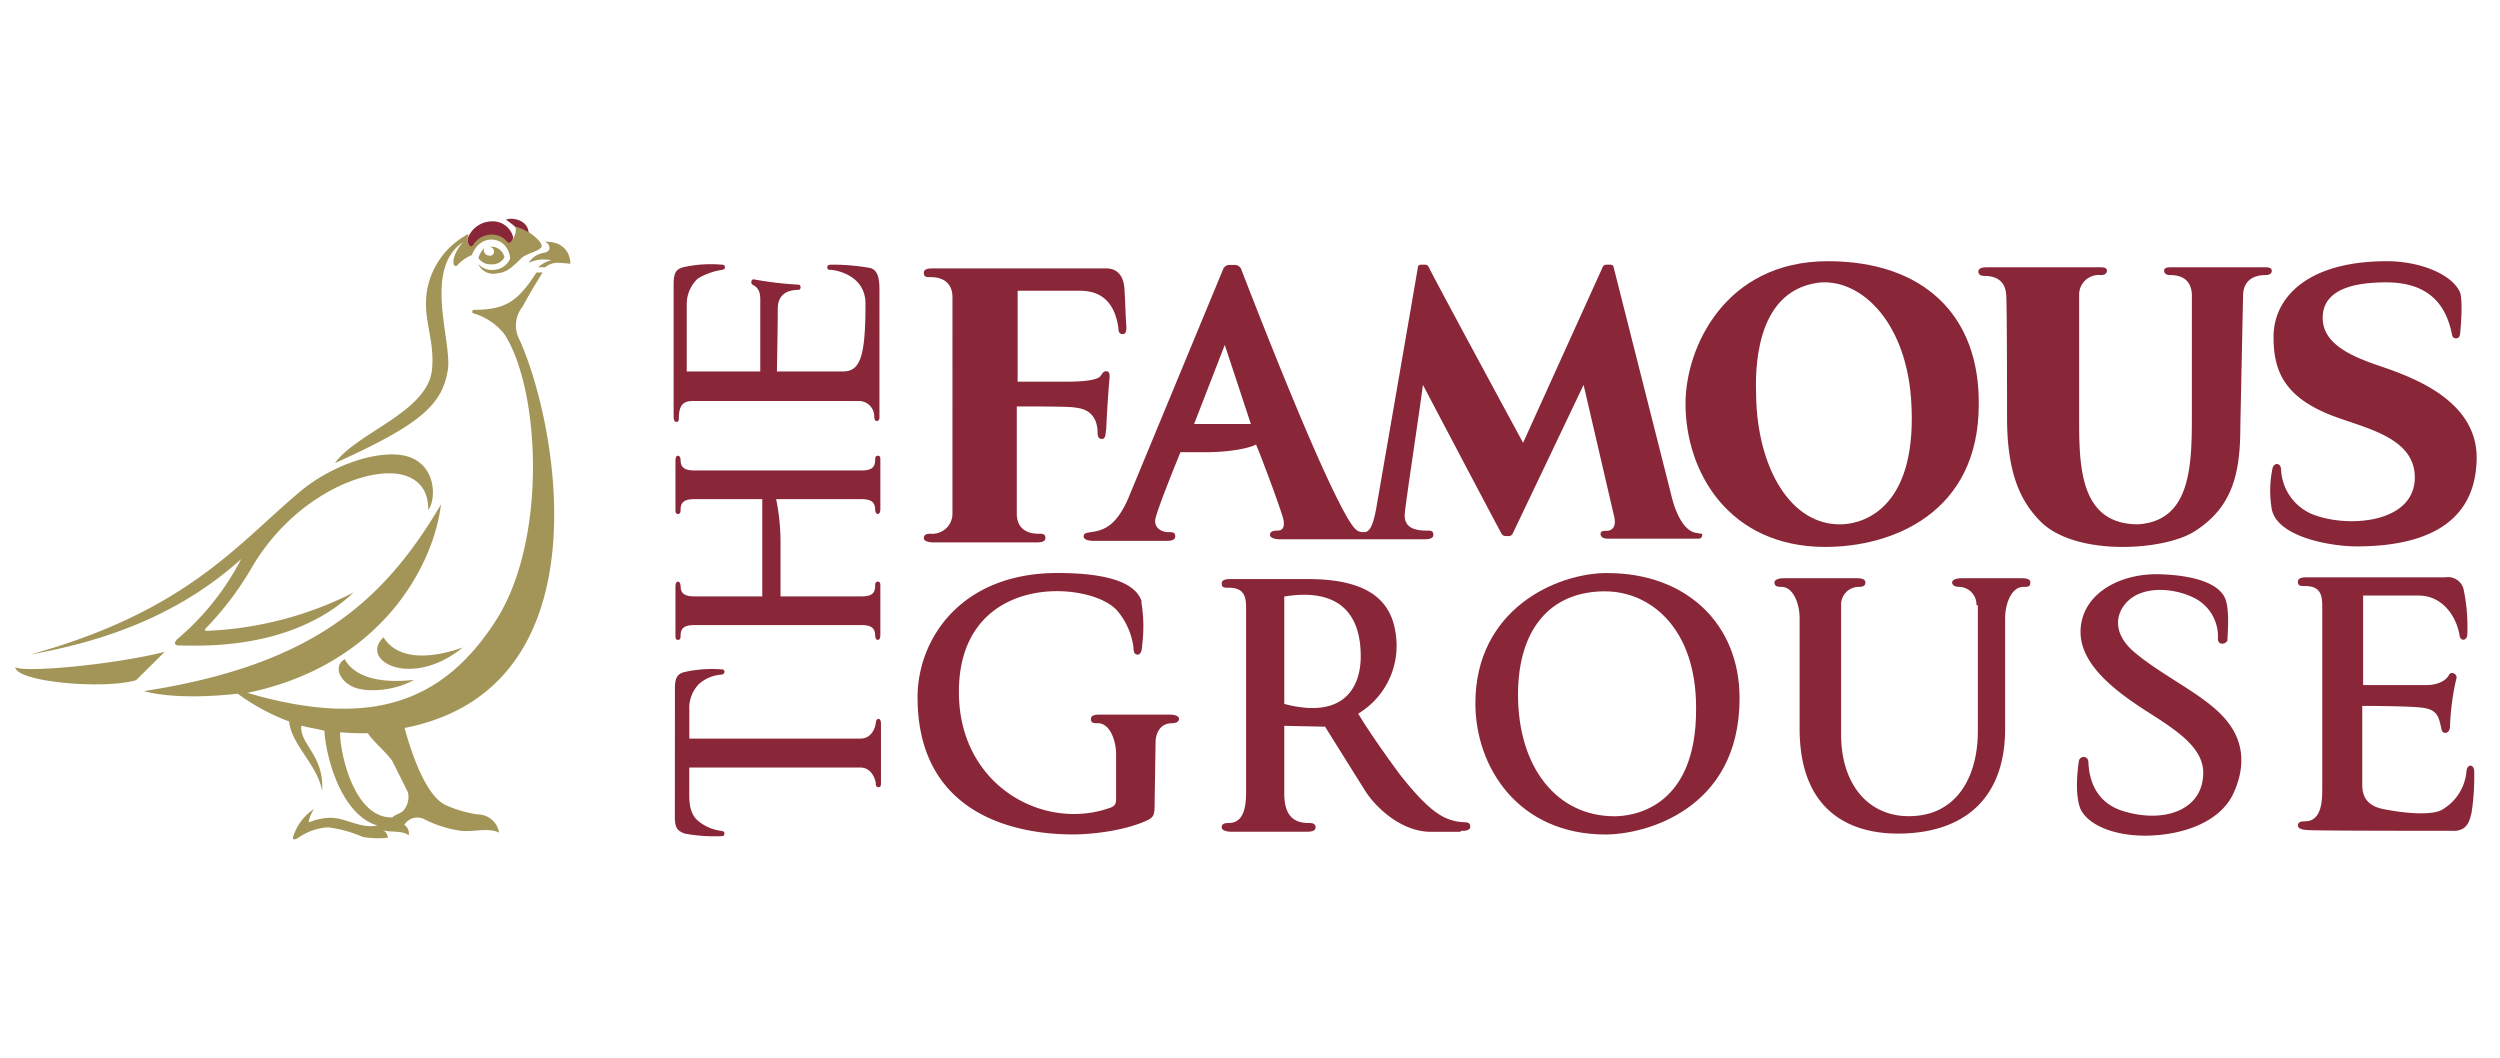
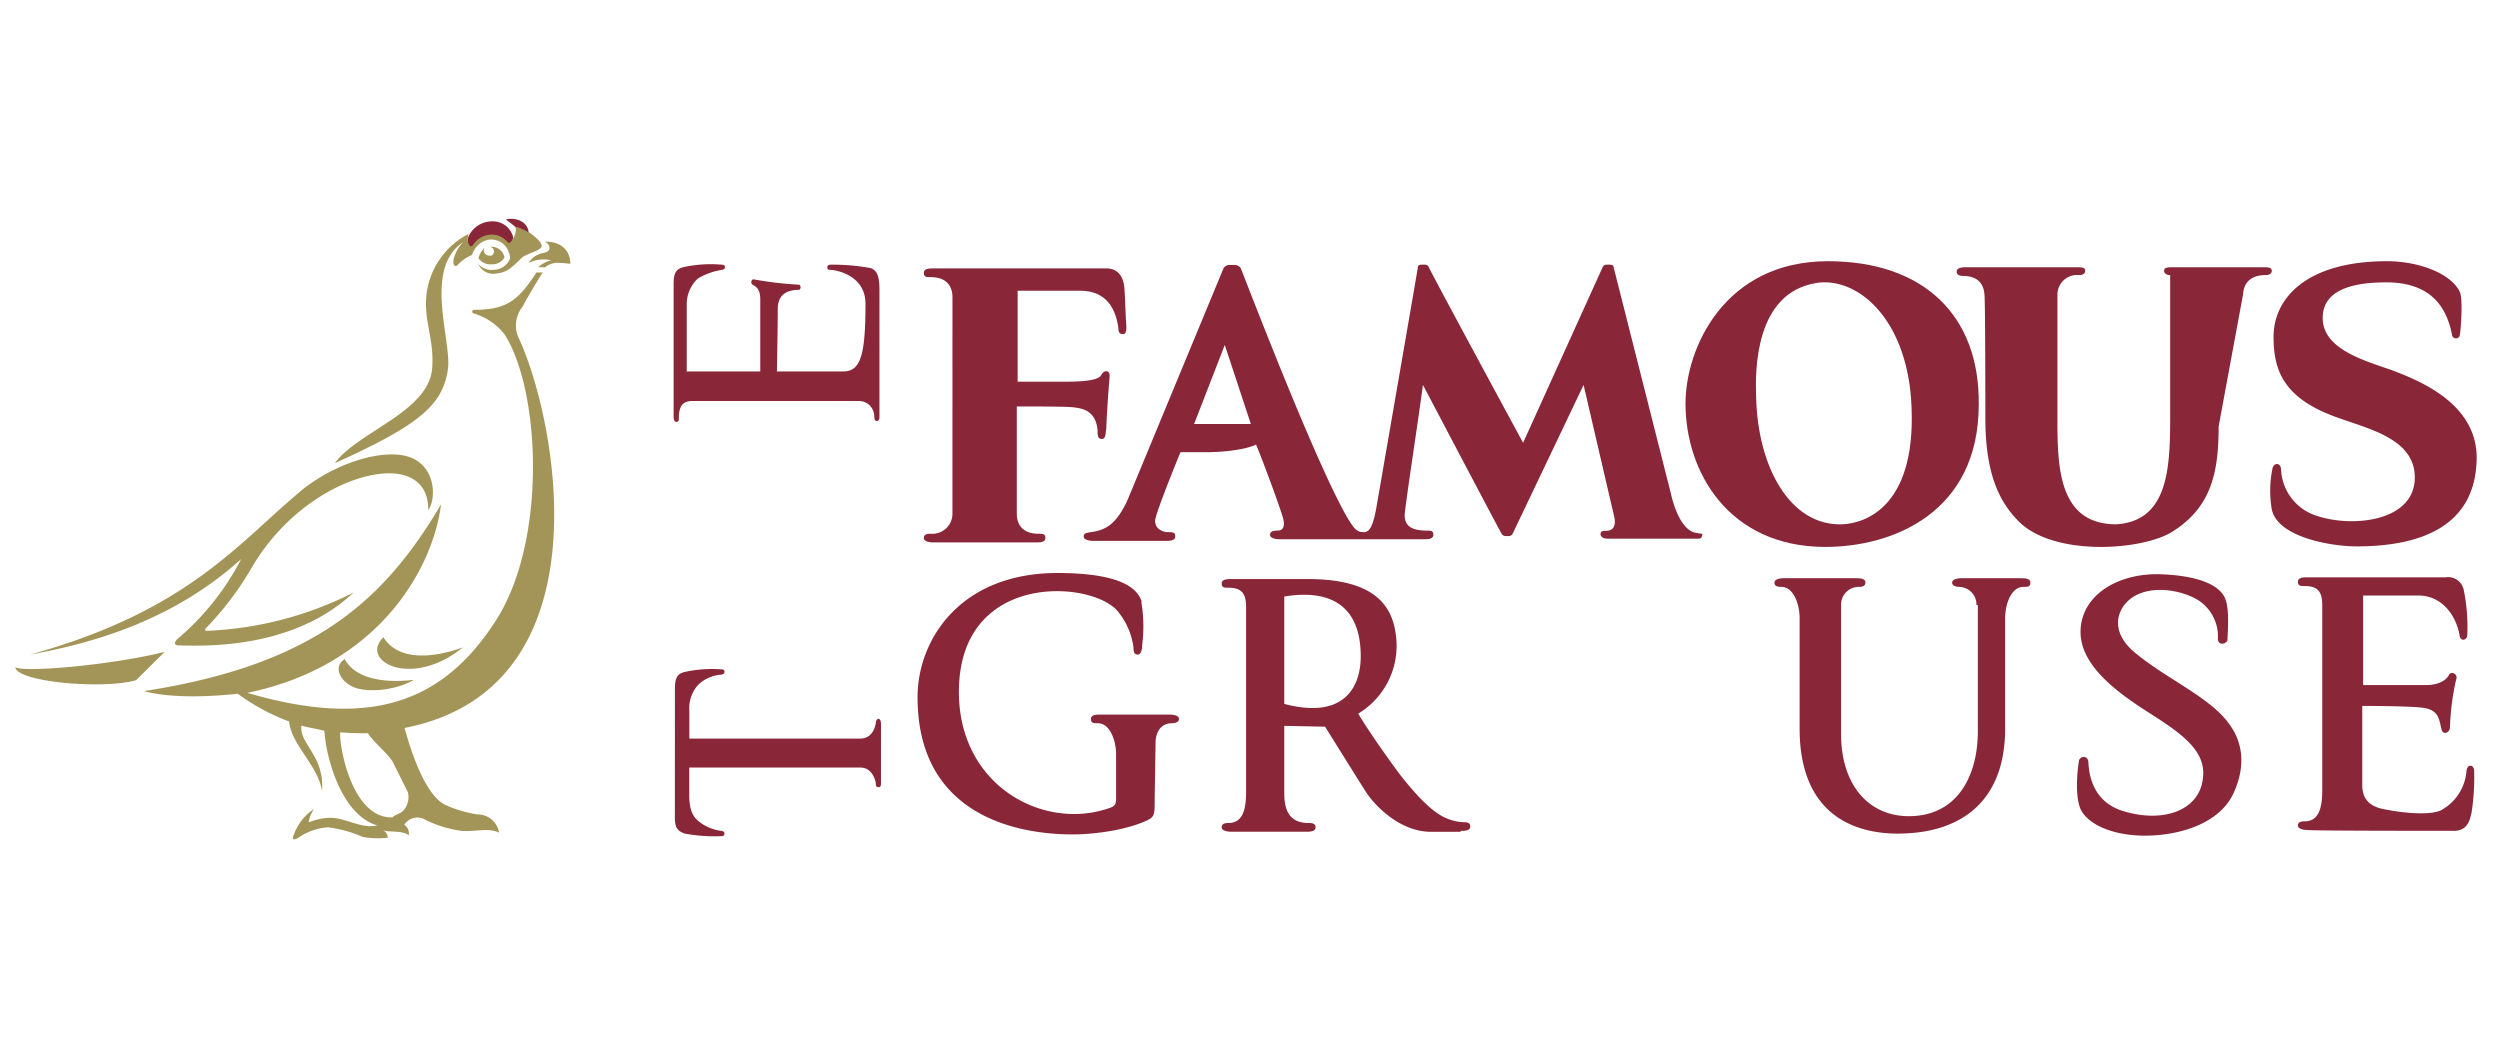
<svg xmlns="http://www.w3.org/2000/svg" id="Layer_1" data-name="Layer 1" width="326" height="138" viewBox="0 0 326 138">
  <defs>
    <style>
      .cls-1 {
        fill: #892638;
      }

      .cls-2 {
        fill: #a39558;
      }
    </style>
  </defs>
  <g id="ARTWORK">
    <g>
      <path class="cls-1" d="M94.19,35.19c.23-.11.34-.11.34-.34s-.11-.34-.45-.34a16.45,16.45,0,0,0-5,.34c-.79.23-1.24.57-1.24,2.15V54.22c0,.22,0,.79.34.79s.34-.23.34-.45c0-1.7.56-2.27,1.81-2.27H112a2,2,0,0,1,2,1.93c0,.45.11.68.34.68s.34-.23.34-.46V37.8c0-1.59-.23-2.5-1.13-2.84a28,28,0,0,0-5-.45c-.33,0-.67,0-.67.34s.22.34.45.34c.45,0,4.53.57,4.53,4.42,0,6.91-.68,8.83-2.95,8.83h-8.6s.11-6,.11-8.15c0-1.82,1.13-2.49,2.72-2.49.34,0,.34-.68,0-.68a46,46,0,0,1-5.78-.68c-.34-.12-.56.45-.22.68s1,.45,1,1.92v9.4H89.55V39.72A4.57,4.57,0,0,1,91,36.32a8.55,8.55,0,0,1,3.17-1.13" />
-       <path class="cls-1" d="M101.21,65.09a28.35,28.35,0,0,1,.57,6v6.68h10.53c1.25,0,1.81-.33,1.81-1.35,0-.23,0-.57.34-.57s.34.23.34.68v6.23c0,.45-.11.68-.34.68s-.34-.34-.34-.57c0-1-.56-1.36-1.81-1.36H90.57c-1.25,0-1.82.34-1.82,1.36,0,.23,0,.57-.33.57s-.34-.23-.34-.68V76.53c0-.45.11-.68.34-.68s.33.34.33.57c0,1,.57,1.35,1.82,1.35H99.4V65.09H90.57c-1.25,0-1.82.34-1.82,1.36,0,.23,0,.57-.33.57s-.34-.23-.34-.68V60.11c0-.46.11-.68.34-.68s.33.34.33.56c0,1,.57,1.36,1.82,1.36h21.74c1.25,0,1.81-.34,1.81-1.36,0-.22,0-.56.34-.56s.34.22.34.68v6.23c0,.45-.11.68-.34.68s-.34-.34-.34-.57c0-1-.56-1.36-1.81-1.36Z" />
      <path class="cls-1" d="M88,106.54c0,1.59.46,1.81,1.25,2.15a20.82,20.82,0,0,0,4.87.34.3.3,0,0,0,.34-.34c0-.22,0-.22-.34-.34a5.77,5.77,0,0,1-3-1.24c-.9-.68-1.24-1.81-1.24-3.4v-3.62H112.2c1.7,0,2,2,2,2,0,.22,0,.56.34.56s.34-.23.34-.68V94.42c0-.45-.12-.68-.34-.68s-.34.34-.34.57c0,0-.23,2-2,2H89.89V92.61a4.48,4.48,0,0,1,1.24-3.4,4.88,4.88,0,0,1,3-1.24c.22-.12.34-.12.34-.34a.3.3,0,0,0-.34-.34,16.54,16.54,0,0,0-4.87.34c-.79.22-1.25.56-1.25,2.15Z" />
-       <path class="cls-1" d="M209.6,74.72c-6.68,0-17.21,4.75-17.21,17,0,8.26,5.54,17.1,17,17.1,4.87,0,17.45-3.06,17.45-17.78,0-9.74-7-16.31-17.22-16.31m.91,31.71c-7.59,0-12.58-6.46-12.58-15.86,0-8.38,4.08-13.47,11.33-13.47,5.89,0,11.89,4.75,11.89,15.17.12,13.48-8.72,14.16-10.64,14.16" />
      <path class="cls-1" d="M148.89,78.45c-.45-1.24-1.81-3.73-11-3.73-12.69,0-18.24,8.72-18.24,16.19,0,14.84,12,17.9,20.28,17.9,2.72,0,7.13-.57,9.85-1.93.79-.45.79-.79.79-2.72l.12-7.47s0-2.38,2.15-2.38c.34,0,.9-.11.9-.57s-.79-.56-1.24-.56h-9c-.45,0-1.24,0-1.24.56s.34.57.9.57c1.59,0,2.38,2.27,2.38,4.08v5.77c0,.57-.11.91-.68,1.14-8.61,3.17-19.82-2.72-19.82-15.07,0-15.63,17-14.61,20.61-10.64a9.24,9.24,0,0,1,2.16,4.87c0,.56.11.9.56.9s.57-.79.57-1.24a19.21,19.21,0,0,0-.12-5.67" />
      <path class="cls-1" d="M167.47,91.71V77.89c0-.12,0-.12.11-.12,6.34-1,9.86,1.59,9.86,7.82,0,3.74-1.93,8.27-9.86,6.23a.11.11,0,0,1-.11-.11m23,16.64c.45,0,1.25,0,1.25-.56s-.46-.57-.8-.57a6.42,6.42,0,0,1-3.06-.9c-1.35-.8-3-2.38-5.32-5.33-3.85-5.21-5.43-7.93-5.43-7.93a10.34,10.34,0,0,0,5-9.28c-.23-4.08-2-8.27-11.55-8.27h-10c-.45,0-1.25,0-1.25.57s.34.56.91.56c2,0,2.27,1.13,2.27,2.61v24c0,1.81-.23,4.07-2.27,4.07-.57,0-.91.12-.91.57s.8.57,1.25.57h9.74c.45,0,1.25,0,1.25-.57s-.57-.57-.91-.57c-2.27,0-3.17-1.35-3.17-3.85V94.65l5.32.11c.57.91,4.31,6.91,5.32,8.5,1.25,1.92,4.53,5.21,8.5,5.21h3.85Z" />
      <path class="cls-1" d="M257.73,78.91a2.3,2.3,0,0,0-2.26-2.38c-.34,0-.91-.11-.91-.57s.8-.56,1.25-.56h7.7c.45,0,1.25,0,1.25.56s-.34.57-.91.57c-1.59,0-2.38,2.26-2.38,4.08V95c0,9.51-5.77,13.7-14,13.7-6.12,0-12.8-2.83-12.8-13.7V80.61c0-1.82-.79-4.08-2.38-4.08-.56,0-.9-.11-.9-.57s.79-.56,1.24-.56H242c.45,0,1.25,0,1.25.56s-.57.57-.91.57a2.3,2.3,0,0,0-2.26,2.38V95.78c0,6.46,3.51,10.65,8.83,10.65,6.23,0,9-5.1,9-11.1V78.91Z" />
      <path class="cls-1" d="M319.91,108.35c1.93,0,2.15-1.47,2.38-2.37a30.49,30.49,0,0,0,.34-5.55c-.11-.8-.91-.8-1,.11a6.4,6.4,0,0,1-3.28,5.1c-1.36.68-4.65.45-7.48-.12-2.49-.45-2.83-2-2.83-3.17V92.05s5.78,0,7.7.22c2.15.23,2.27,1.25,2.61,2.72.11.91,1.13.68,1.13-.23a32.61,32.61,0,0,1,.79-6.11c.34-.8-.68-1.14-.9-.68-.57,1.13-2.16,1.36-2.84,1.36h-8.38V77.66h7.25c2.95,0,4.87,2.49,5.33,5.21.11.79.9.68,1,0a23.71,23.71,0,0,0-.45-5.89,2.08,2.08,0,0,0-2.38-1.7h-18c-.46,0-1.25,0-1.25.57s.34.57.91.57c2,0,2.26,1.13,2.26,2.6v24c0,1.81-.23,4.08-2.26,4.08-.57,0-.91.11-.91.56s.79.57,1.25.57c0,.11,17.1.11,19,.11" />
      <path class="cls-1" d="M289.22,83.21a5.62,5.62,0,0,0-2.83-5.1c-2.27-1.24-5.66-1.69-7.93-.45s-3.74,4.53.11,7.59c4,3.28,9.52,5.66,12,9,1.92,2.49,2.26,5.55.79,8.94-1.81,4.31-7.36,5.78-11.66,5.78-4.53,0-7.82-1.7-8.5-3.74s-.22-5.32-.11-6,1.24-.79,1.24.23c.12,2.49,1.14,5.32,4.65,6.34,5.32,1.58,10-.23,10.3-4.53.34-3.51-3.05-5.78-7.13-8.38s-8.49-5.89-8.83-10c-.34-5.1,4.75-8.27,10.64-8,5.21.23,7.48,1.59,8.16,3.06s.34,4.75.34,5.55c-.23.56-1.25.68-1.25-.23" />
      <path class="cls-1" d="M238.37,34.06c-13.48,0-18.58,11.32-18.58,18.57,0,8.95,5.67,18.69,18.24,18.69,8.72,0,20-4.42,20-18.58.12-11.66-7.24-18.68-19.7-18.68m-1.47,2.83c5.43-.79,11.55,4.64,12.34,15.06,1,14-5.89,16.31-9,16.42C233.5,68.6,229.19,61,229,51.73c-.12-3.29-.23-13.6,7.93-14.84" />
      <path class="cls-1" d="M132.59,53h0c2.15,0,6.34,0,7.36.11.68.12,2.94.12,3.17,3,0,.57,0,1.13.56,1.13s.46-.79.57-1.24c.11-2.5.23-4.31.45-6.91,0-.57-.22-.68-.45-.68-.45,0-.57.45-.79.68-.45.45-1.93.68-4.42.68H132.7V37.91h7.81c1.36,0,4.65,0,5.33,4.87,0,.22,0,.79.56.79.23,0,.57-.11.46-1.24-.12-2-.12-2.95-.23-4.65S145.72,35,144.25,35H121.71c-.45,0-1.24,0-1.24.57s.34.57.9.57c2,0,2.83,1.13,2.83,2.6V67a2.62,2.62,0,0,1-2.83,2.6c-.56,0-.9.11-.9.57s.79.56,1.24.56h13.37c.45,0,1.24,0,1.24-.56s-.34-.57-.9-.57c-2,0-2.83-1.13-2.83-2.6Z" />
      <path class="cls-1" d="M221.38,69.51c-2.27-.12-3.29-4.19-3.51-5.21l-7.48-29.56c0-.12-.22-.23-.45-.23h-.45a.59.59,0,0,0-.46.23l-10.42,23s-12.34-22.77-12.34-23a.57.57,0,0,0-.45-.23h-.46c-.22,0-.45.11-.45.23s-5.32,30.8-5.32,30.8c-.46,2.83-.91,3.85-1.7,3.85s-1.13-.11-2.15-1.81C171.89,61,164,40.63,161.81,35a1,1,0,0,0-.68-.45h-.91a.93.93,0,0,0-.68.45L147.08,65.09c-1.47,3.28-2.94,4.08-4.87,4.3-.56.12-.9.12-.9.57s.79.57,1.24.57H152c.46,0,1.25,0,1.25-.57s-.34-.57-.91-.57a1.94,1.94,0,0,1-1.13-.34,1.28,1.28,0,0,1-.57-1.24c.12-1.13,3.29-8.84,3.29-8.84h3.17c3.4,0,5.89-.56,6.68-1,.11.12,2.72,6.91,3.51,9.52.23.79.23,1.7-.68,1.7-.56,0-1,.11-1,.56s.8.57,1.25.57h18.8c.45,0,1.25,0,1.25-.57s-.34-.56-.91-.56c-2,0-2.83-.68-2.83-2,0-.91,1.92-13.37,2.38-17,0,0,10.19,19.37,10.3,19.48s.23.23.46.23h.45a.58.58,0,0,0,.45-.23c.12-.23,9.29-19.48,9.29-19.48l4,17.22c.34,1.58-.56,1.81-1,1.81s-.79,0-.79.45c0,.11.11.57.91.57h11.44c.45,0,.9.11.9-.57.34.11,0-.11-.45-.11m-65.8-14.27,4-10.31,3.4,10.31Z" />
      <path class="cls-1" d="M311.3,34.06c-10.75,0-14.83,5-14.83,9.85,0,4.3,1.24,7.93,8,10.42,4.3,1.59,10.42,2.83,10.42,7.93,0,5.77-8.16,6.57-12.8,5a6.63,6.63,0,0,1-4.64-6.11c-.12-.91-1-.8-1.13,0a14.21,14.21,0,0,0-.12,5c.45,3.85,7.7,5.1,11.1,5.1,8.72,0,15.18-2.84,15.63-10.76.57-7.59-7.13-10.76-11.1-12.24-3.51-1.24-8.95-2.71-8.95-6.79,0-3.06,2.72-4.64,8.27-4.64,6,0,7.93,3.39,8.61,6.9a.51.51,0,0,0,1,0c.11-.56.45-4.64,0-5.66-1.13-2.38-5.32-4-9.52-4" />
-       <path class="cls-1" d="M292.5,38.36c.12-1.81,1.36-2.49,2.95-2.49.34,0,.79-.11.79-.57s-.56-.45-1.13-.45H283.33c-.57,0-1.13,0-1.13.45s.45.57.79.57c1.59,0,2.72.68,2.83,2.49V54.67c0,6.8-.45,13.25-7,13.7-7.25,0-7.7-6.79-7.7-13.25V38.47a2.56,2.56,0,0,1,2.83-2.6c.34,0,.79-.11.79-.57s-.56-.45-1.13-.45h-14.5c-.56,0-1.13.11-1.13.57s.45.56.79.56c1.59,0,2.72.68,2.84,2.49.11,1.36.11,16,.11,16,0,7.14,1.7,10.88,4.42,13.59,4.64,4.53,16.08,3.74,20,1.25,5-3.17,6-7.59,6-13.7Z" />
+       <path class="cls-1" d="M292.5,38.36c.12-1.81,1.36-2.49,2.95-2.49.34,0,.79-.11.79-.57s-.56-.45-1.13-.45H283.33c-.57,0-1.13,0-1.13.45s.45.57.79.57V54.67c0,6.8-.45,13.25-7,13.7-7.25,0-7.7-6.79-7.7-13.25V38.47a2.56,2.56,0,0,1,2.83-2.6c.34,0,.79-.11.79-.57s-.56-.45-1.13-.45h-14.5c-.56,0-1.13.11-1.13.57s.45.56.79.56c1.59,0,2.72.68,2.84,2.49.11,1.36.11,16,.11,16,0,7.14,1.7,10.88,4.42,13.59,4.64,4.53,16.08,3.74,20,1.25,5-3.17,6-7.59,6-13.7Z" />
      <g>
        <path class="cls-1" d="M61.35,32.25a.41.41,0,0,0,.34-.12,2.72,2.72,0,0,1,2.15-1.36,2.62,2.62,0,0,1,2.38,1c.11.12.34,0,.34,0s.11-.22.22-.34a1,1,0,0,0,.12-.56,2.73,2.73,0,0,0-2.84-2,3.37,3.37,0,0,0-2.94,1.92c-.23.34-.11,1.36.23,1.48" />
        <path class="cls-2" d="M74.37,34.4a14.34,14.34,0,0,0-1.47-.12,2.5,2.5,0,0,0-1.81.57h-.91a3.82,3.82,0,0,1,1.7-.91,4.54,4.54,0,0,0-2.95.34A2.87,2.87,0,0,1,70.75,33c.68-.11.9-.34.9-.68a.82.82,0,0,0-.68-.79c2.38-.12,3.4,1.36,3.4,2.83m-14,50.06C56.82,85.7,52.06,86.38,50,83.1c-2,2,0,3.85,2.61,4.08s5.32-.8,7.7-2.72M45,85.93c-1.47.79-.91,2.72,1,3.62,1.7.8,5.43.57,8-.9-4.87.56-7.93-.57-9.06-2.72M58.4,48.21c.57-3.73-3.28-13.13,2-16.64a4.83,4.83,0,0,0-1.25,2.26c-.11.68.12,1,.46.79a5.29,5.29,0,0,1,1.92-1.36c.8-2.15,2.83-2.49,4.08-1.47a2.79,2.79,0,0,1,.91,1.93,2.39,2.39,0,0,1-2.16,1.47,2.29,2.29,0,0,1-2-.79,2.13,2.13,0,0,0,2.49,1.24c1.24-.11,1.92-.79,3.17-2,.57-.56,2.38-.9,2.6-1.47s-1.7-2.26-3.51-2.72c.46.68-.22,1.82-.56,2.16,0,0-.23.11-.34,0a2.6,2.6,0,0,0-2.38-1,2.84,2.84,0,0,0-2.15,1.36c-.12.11-.23.22-.34.11-.34-.11-.46-1-.23-1.59a10.32,10.32,0,0,0-5.44,7.48c-.56,3.74,1,6.11.68,10.08-.45,5.66-9.74,8.27-12.68,12.34,11.1-5,14-7.59,14.72-12.12m4-14.61a1.85,1.85,0,0,0,1.69.8,1.75,1.75,0,0,0,1.7-.91,1.73,1.73,0,0,0-1.92-1.36.61.61,0,0,1,.56.57c0,.34-.22.68-.67.56a.67.67,0,0,1-.57-1,2.82,2.82,0,0,0-.79,1.35M2,87c.11,1.92,11.44,2.94,15.74,1.7L21.48,85C14.68,86.72,3,87.74,2,87m21-3.51c-.34.34-.22.68.34.68,2.49,0,14.61.79,22.77-6.91a46.45,46.45,0,0,1-19.14,5c-.23,0-.34-.11-.12-.34a40.9,40.9,0,0,0,6.12-8.15c5.44-9.06,14.72-12.91,19.37-11.89,1.92.45,3.51,1.69,3.51,4.64,1.13-1.59,1-6.34-3.29-7.14-3.73-.68-9.85,1.48-14,5.21C30.77,71.21,24,79.81,3.93,85.36,11.29,84,22.16,81.29,31.45,72.9A34.23,34.23,0,0,1,23,83.44M52.74,94.88c1.47,5.32,3.28,9.06,5.32,10.08a16.06,16.06,0,0,0,4.19,1.24,2.83,2.83,0,0,1,2.83,2.38c-1.35-.68-3-.11-4.87-.23a15.2,15.2,0,0,1-5-1.58,2,2,0,0,0-2.49.79,1.3,1.3,0,0,1,.57,1.36c-.8-.68-2.61-.34-3.4-.68a1.13,1.13,0,0,1,.68,1,11.22,11.22,0,0,1-3.29-.11,16,16,0,0,0-4.53-1.25,7.65,7.65,0,0,0-3.85,1.36c-.56.34-.9.34-.56-.45a6.62,6.62,0,0,1,2.6-3.29,4.75,4.75,0,0,0-.68,1.59c0,.11,0,.11.11.11a7.5,7.5,0,0,1,2.72-.56c2,0,4,1.47,6.12,1-4.65-1.35-6.68-8.72-6.91-12.34-.79-.23-2.27-.45-3-.68C39,97,42.32,98.5,42,103.14c-.57-3.39-4-6-4.3-9.06A27.57,27.57,0,0,1,31,90.46c-3,.34-8.49.68-12.23-.34,22-3.4,31.26-11.67,38.74-24.35-1,8.15-7.93,21-25.26,24.58,15.52,4.53,25.26,1.7,32.39-9.4,6.8-10.54,5.78-30.24,1.13-37.38a8,8,0,0,0-4.07-2.72.24.24,0,0,1,.11-.45c4.3,0,5.78-1.25,8.15-4.87h.8C69.84,37,68.82,38.7,68.14,40a3.88,3.88,0,0,0-.45,4.19c4.87,10.53,11.78,45.53-14.95,50.74m.45,8.38-1.92-3.85c-.46-1-2.72-2.83-3.29-3.85a35.29,35.29,0,0,1-3.62-.12c-.12,2,1.58,11.22,6.79,11.1.34-.34.91-.45,1.36-.79a2.68,2.68,0,0,0,.68-2.49" />
        <path class="cls-1" d="M67.12,29.53h0a6.09,6.09,0,0,1,1.81.79c-.11-1.59-2-2-2.94-1.7.23.23.79.57,1.13.91" />
      </g>
    </g>
  </g>
</svg>